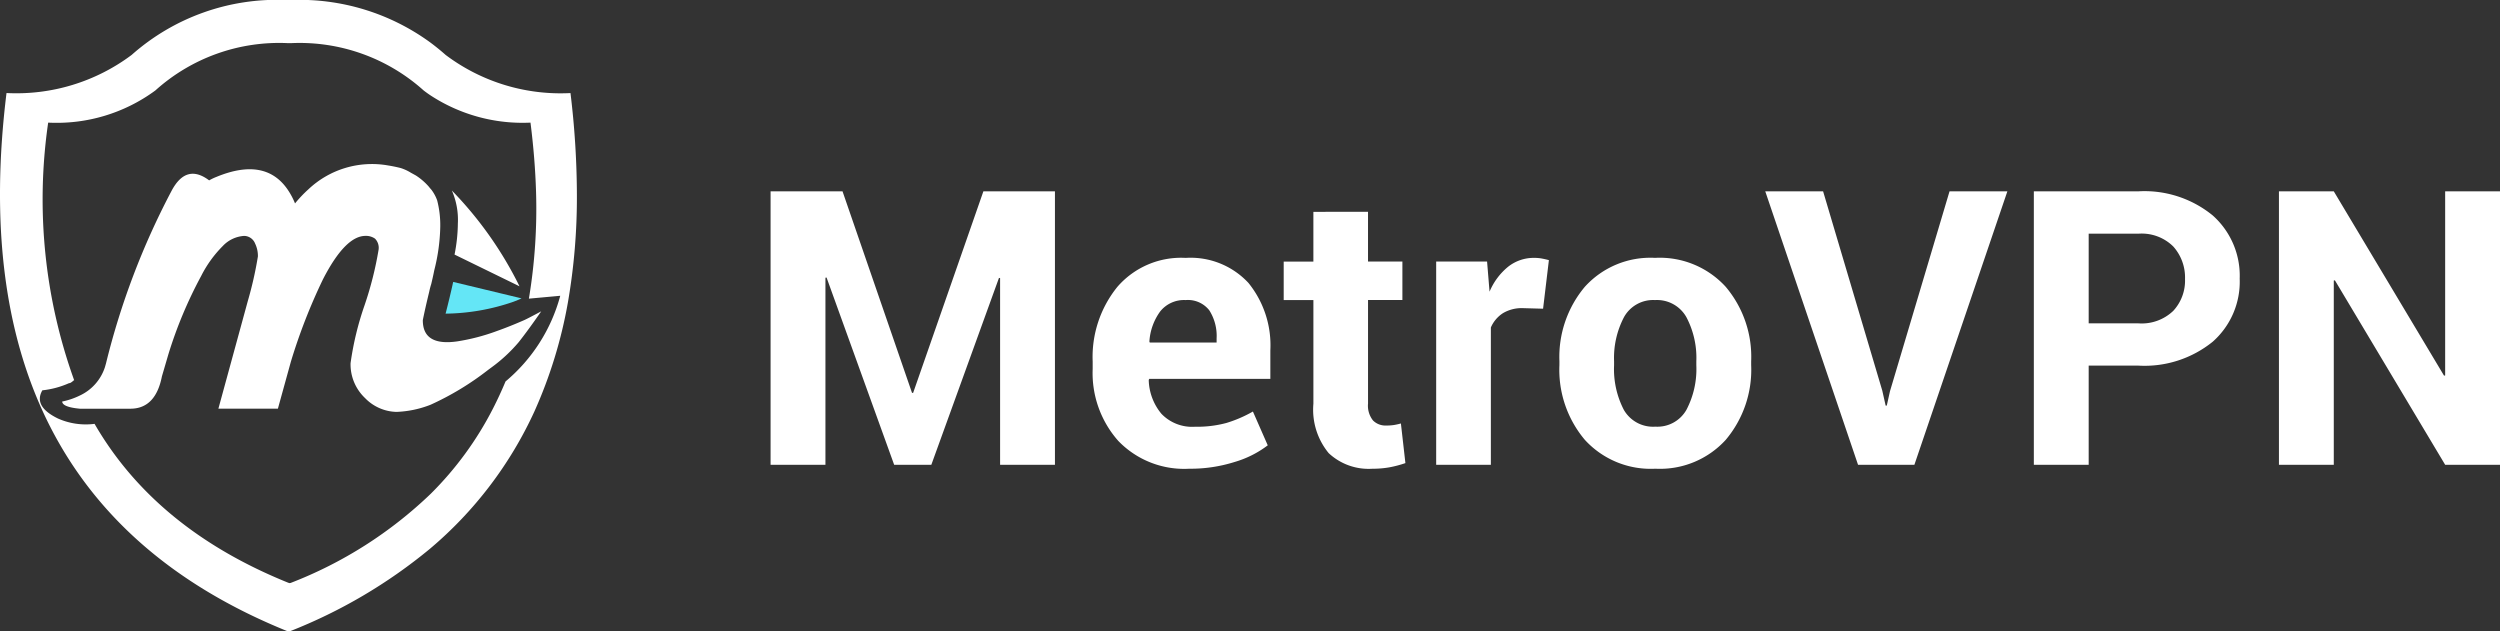
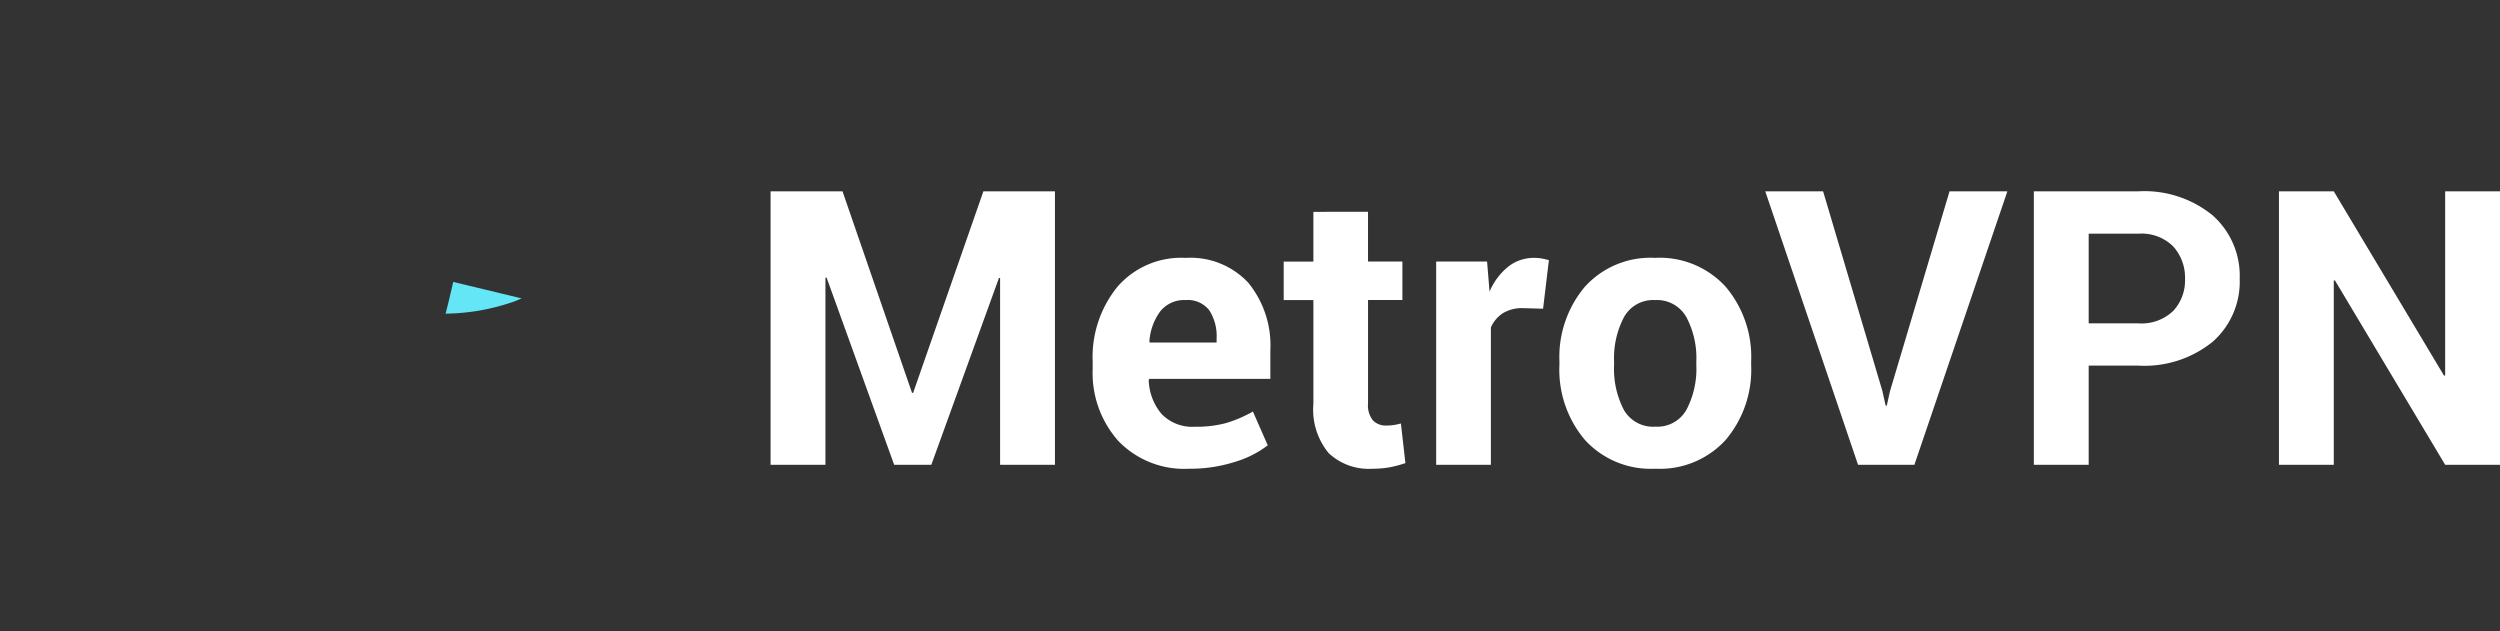
<svg xmlns="http://www.w3.org/2000/svg" id="logo-蓝" width="155.987" height="39.397" viewBox="0 0 155.987 39.397">
  <rect x="0" y="0" width="155.987" height="39.397" fill="#333333" stroke="none" />
  <defs>
    <style>
      .cls-1 {
        fill: #fff;
      }

      .cls-2 {
        fill: #64e6f6;
      }
    </style>
  </defs>
-   <path id="Vector" class="cls-1" d="M27.808,3.429Q27.321,3,26.835,2.64A13.853,13.853,0,0,0,18.167,0h-.324a13.675,13.675,0,0,0-9.63,3.428A12,12,0,0,1,.406,5.805Q-1.087,17.946,2.911,26.183q4.317,8.875,15.043,13.209A.258.258,0,0,1,18,39.4a.514.514,0,0,1,.073-.006,32.174,32.174,0,0,0,8.757-5.156,24.614,24.614,0,0,0,6.515-8.567,28.794,28.794,0,0,0,2.091-6.811,38.294,38.294,0,0,0,.559-6.7,53.5,53.5,0,0,0-.4-6.353A11.925,11.925,0,0,1,27.808,3.429ZM26.432,5.643q.224.173.453.324A10.491,10.491,0,0,0,33.1,7.651q.285,2.254.347,4.334A34.2,34.2,0,0,1,33,18.634l1.957-.179A10.521,10.521,0,0,1,31.543,23.8q-.364.872-.788,1.7a20.877,20.877,0,0,1-3.87,5.3,26.264,26.264,0,0,1-8.757,5.575.2.2,0,0,0-.062.011A.239.239,0,0,0,18,36.366Q9.7,33.017,5.9,26.446A4.27,4.27,0,0,1,3.61,26.11q-1.543-.755-.967-1.756a5.529,5.529,0,0,0,1.666-.447.144.144,0,0,0,.089-.022.723.723,0,0,0,.173-.129l.056-.034A33.316,33.316,0,0,1,3.006,7.651,10.388,10.388,0,0,0,9.695,5.643,11.543,11.543,0,0,1,17.926,2.69H18.2A11.579,11.579,0,0,1,26.432,5.643Zm2.136,8.3a10.345,10.345,0,0,1-.207,1.941l4.054,1.98a23.393,23.393,0,0,0-4.222-5.978A4.556,4.556,0,0,1,28.568,13.942ZM27.276,12.5a2.476,2.476,0,0,0-.358-.66q-.1-.112-.168-.2a3.8,3.8,0,0,0-.805-.693l-.324-.179a2.779,2.779,0,0,0-.626-.285q-.4-.1-.794-.162a5.774,5.774,0,0,0-4.96,1.493,7.821,7.821,0,0,0-.833.878,4.507,4.507,0,0,0-.47-.878q-1.409-2.03-4.446-.772a3.208,3.208,0,0,0-.442.213q-1.432-1.079-2.349.66A47,47,0,0,0,6.613,22.677l-.067.235A2.957,2.957,0,0,1,4.98,24.679a4.557,4.557,0,0,1-1.1.375q.017.347,1.1.447H8.168q1.543-.022,1.935-2.019l.408-1.392a26.912,26.912,0,0,1,2.041-4.871A7.286,7.286,0,0,1,13.9,15.351a2,2,0,0,1,1.331-.632.749.749,0,0,1,.688.481,1.787,1.787,0,0,1,.173.8,23.521,23.521,0,0,1-.632,2.79L13.626,25.5h3.713l.811-2.936a35.45,35.45,0,0,1,2-5.134q1.392-2.712,2.656-2.712a.971.971,0,0,1,.593.173.81.81,0,0,1,.224.682,21.683,21.683,0,0,1-.872,3.462,18.855,18.855,0,0,0-.878,3.629,2.9,2.9,0,0,0,.906,2.175,2.812,2.812,0,0,0,1.957.861,6.428,6.428,0,0,0,2.131-.447,17.737,17.737,0,0,0,3.585-2.17l.212-.157a9.667,9.667,0,0,0,1.706-1.583q.637-.811,1.4-1.918-.828.442-1.046.542-.911.4-1.706.682a12.778,12.778,0,0,1-2.505.654q-2.142.3-2.131-1.331.146-.727.4-1.773a4.309,4.309,0,0,1,.123-.47q.112-.464.19-.861a11.864,11.864,0,0,0,.375-2.718A6.162,6.162,0,0,0,27.276,12.5Z" transform="translate(0 0)" />
  <path id="Vector_2" class="cls-2" d="M23.033,12.821l.165-.077-4.264-1.026q-.2.91-.474,1.98a13.367,13.367,0,0,0,4.242-.745Z" transform="translate(9.343 5.872)" />
  <path id="MetroVPN" class="cls-1" d="M10.395-4.488h.07l4.383-12.574h4.465V0H15.891V-11.648l-.07-.012L11.6,0H9.281L5.063-11.684l-.07.012V0H1.57V-17.062H6.059ZM27.691.246a5.705,5.705,0,0,1-4.43-1.74,6.378,6.378,0,0,1-1.594-4.482v-.469a6.942,6.942,0,0,1,1.547-4.664,5.259,5.259,0,0,1,4.254-1.8,4.923,4.923,0,0,1,3.92,1.564,6.183,6.183,0,0,1,1.365,4.213v1.77H25.2l-.035.07a3.426,3.426,0,0,0,.791,2.109,2.649,2.649,0,0,0,2.1.809,7.039,7.039,0,0,0,1.951-.234,7.961,7.961,0,0,0,1.658-.715l.926,2.109A6.351,6.351,0,0,1,30.527-.176,9.147,9.147,0,0,1,27.691.246Zm-.223-10.523a1.9,1.9,0,0,0-1.588.709,3.556,3.556,0,0,0-.674,1.881l.023.059H29.4v-.258a2.962,2.962,0,0,0-.457-1.752A1.69,1.69,0,0,0,27.469-10.277Zm11.379-5.508v3.105h2.145v2.4H38.848V-3.82a1.473,1.473,0,0,0,.311,1.055,1.09,1.09,0,0,0,.814.316,3.267,3.267,0,0,0,.469-.029,3.948,3.948,0,0,0,.457-.1L41.18-.105a6.927,6.927,0,0,1-1,.264,5.973,5.973,0,0,1-1.061.088,3.647,3.647,0,0,1-2.725-.973,4.265,4.265,0,0,1-.955-3.082v-6.469H33.586v-2.4h1.852v-3.105ZM49.77-9.738l-1.254-.035a2.279,2.279,0,0,0-1.254.316,2.005,2.005,0,0,0-.75.891V0H43.1V-12.68h3.176L46.43-10.8a4,4,0,0,1,1.154-1.553,2.573,2.573,0,0,1,1.635-.557,2.558,2.558,0,0,1,.475.041q.217.041.439.1Zm1.02,3.281A6.8,6.8,0,0,1,52.371-11.1a5.515,5.515,0,0,1,4.383-1.811,5.573,5.573,0,0,1,4.406,1.8,6.768,6.768,0,0,1,1.594,4.652v.246a6.779,6.779,0,0,1-1.588,4.658,5.55,5.55,0,0,1-4.389,1.8,5.564,5.564,0,0,1-4.4-1.8,6.779,6.779,0,0,1-1.588-4.658Zm3.41.246a5.516,5.516,0,0,0,.609,2.783,2.1,2.1,0,0,0,1.969,1.049,2.083,2.083,0,0,0,1.939-1.055,5.479,5.479,0,0,0,.615-2.777v-.246a5.424,5.424,0,0,0-.621-2.754,2.1,2.1,0,0,0-1.957-1.066,2.076,2.076,0,0,0-1.939,1.072A5.473,5.473,0,0,0,54.2-6.457ZM70.934-4.629l.211.938h.07l.2-.9,3.715-12.469h3.609L72.938,0H69.422L63.633-17.062h3.609ZM83.813-6.187V0H80.391V-17.062h6.527a6.72,6.72,0,0,1,4.629,1.5,5.029,5.029,0,0,1,1.688,3.949,4.994,4.994,0,0,1-1.687,3.938,6.755,6.755,0,0,1-4.629,1.488Zm0-2.637h3.105A2.847,2.847,0,0,0,89.086-9.6a2.772,2.772,0,0,0,.738-1.986,2.9,2.9,0,0,0-.732-2.033,2.8,2.8,0,0,0-2.174-.8H83.813ZM109.477,0h-3.422L99.176-11.508l-.07.012V0H95.684V-17.062h3.422l6.879,11.5.07-.012V-17.062h3.422Z" transform="translate(46.51 29)" />
</svg>